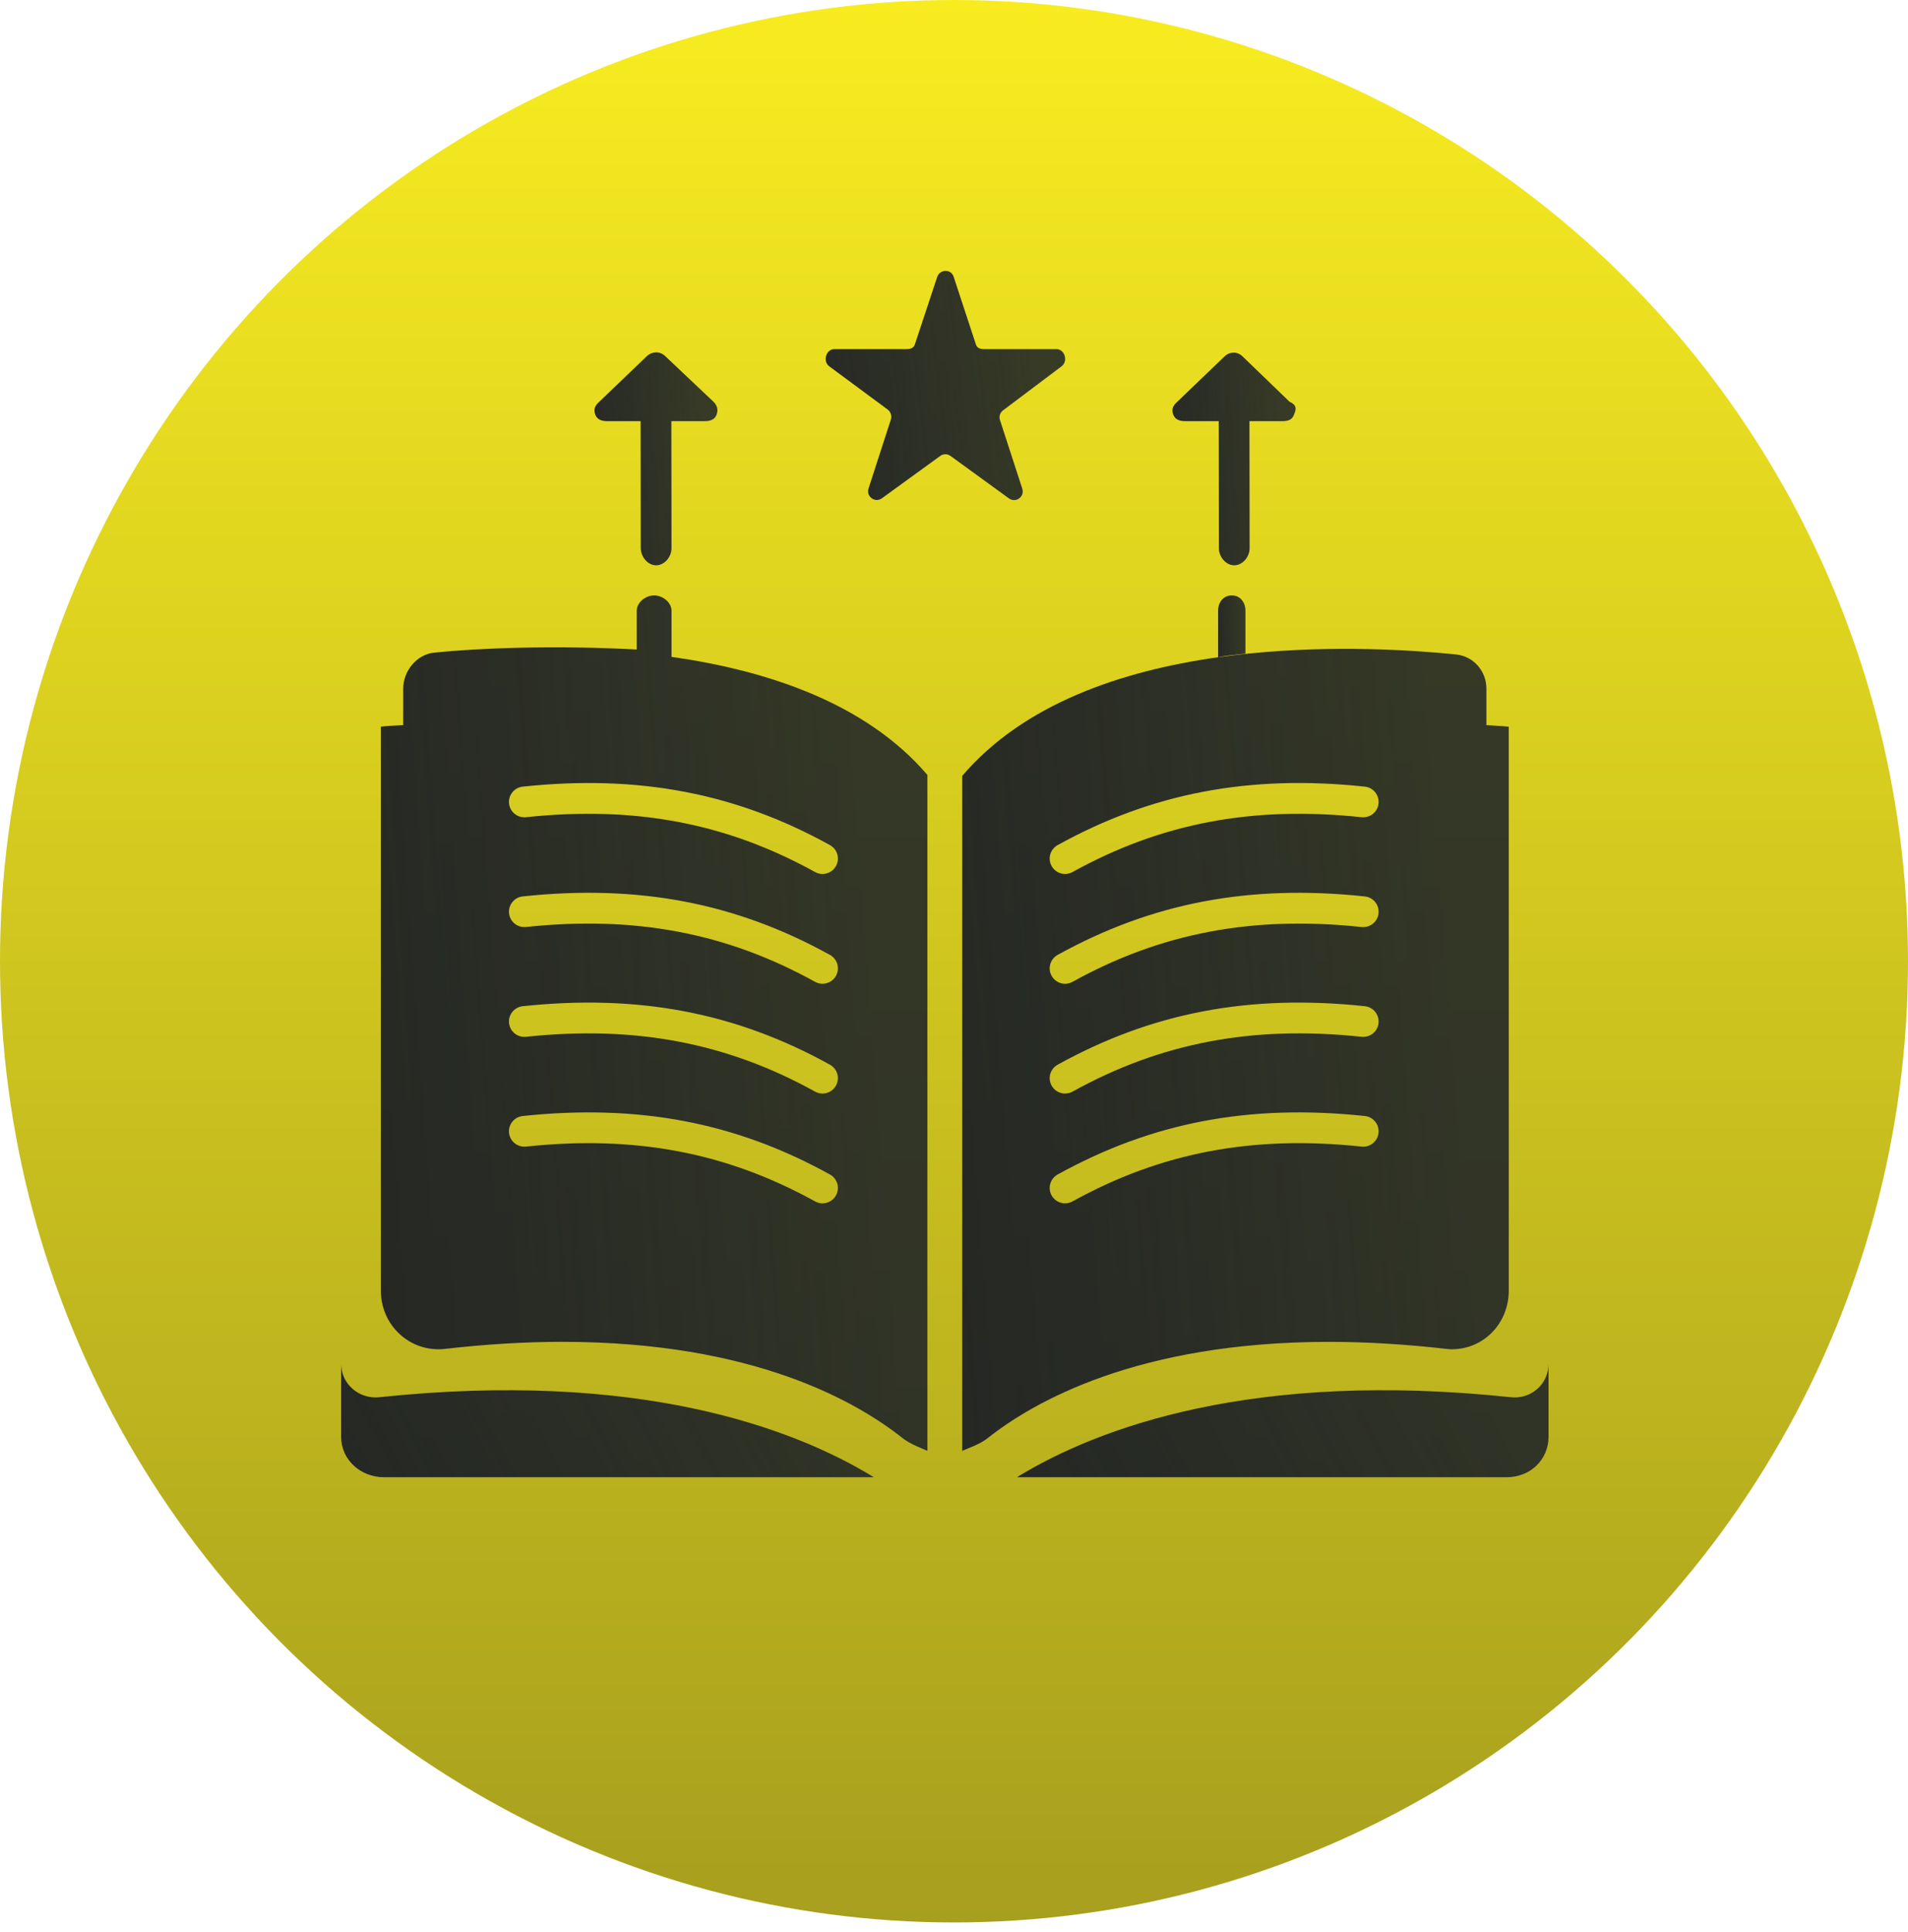
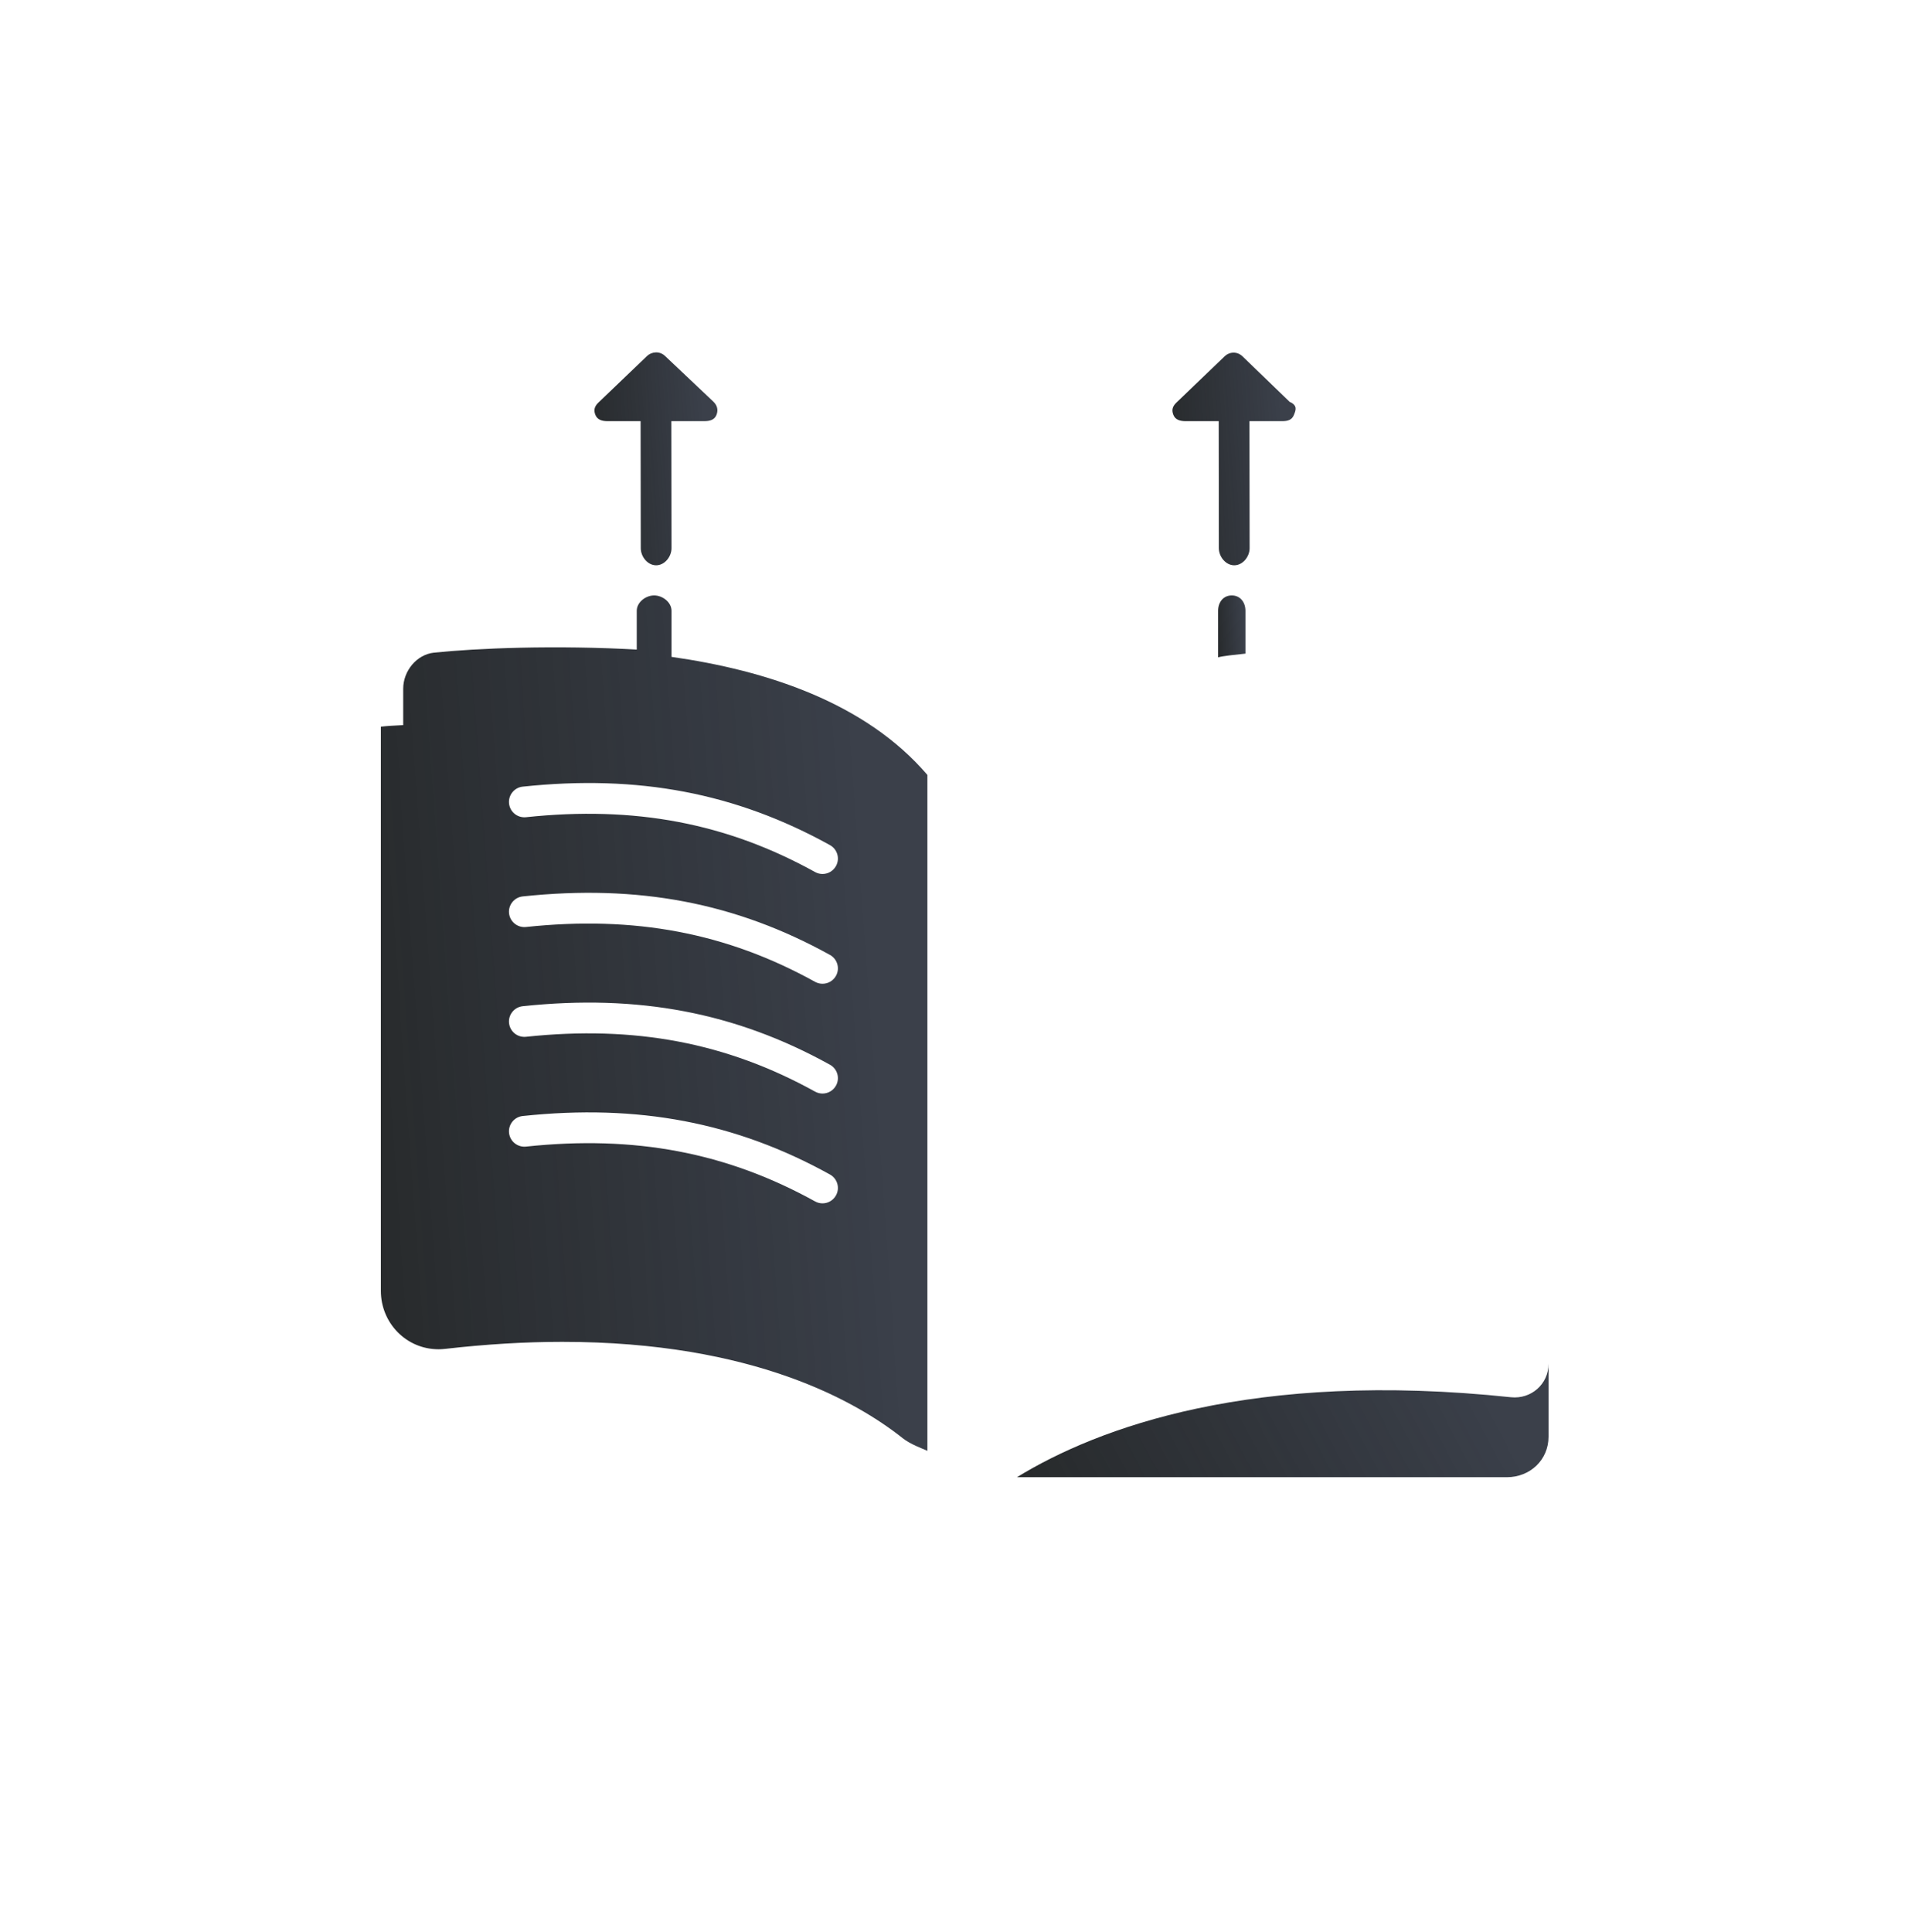
<svg xmlns="http://www.w3.org/2000/svg" width="80" height="81" viewBox="0 0 80 81" fill="none">
-   <ellipse cx="40" cy="40.296" rx="40" ry="40.296" fill="url(#paint0_linear_171_369)" />
  <path d="M25.473 17.656H26.86L26.867 22.982C26.867 23.338 27.155 23.698 27.511 23.698C27.511 23.698 27.512 23.698 27.512 23.698C27.868 23.698 28.156 23.337 28.156 22.981L28.149 17.656H29.531C29.756 17.656 29.956 17.605 30.04 17.396C30.124 17.186 30.073 16.993 29.91 16.837L27.881 14.919C27.668 14.717 27.336 14.727 27.123 14.93L25.094 16.874C24.931 17.029 24.88 17.184 24.964 17.393C25.047 17.602 25.247 17.656 25.473 17.656Z" fill="url(#paint1_linear_171_369)" />
  <path d="M51.647 24.961C51.291 24.961 51.074 25.249 51.074 25.605V27.556C51.283 27.497 51.803 27.445 52.22 27.401V25.606C52.22 25.249 52.003 24.961 51.647 24.961Z" fill="url(#paint2_linear_171_369)" />
  <path d="M49.711 17.656H51.099L51.105 22.982C51.106 23.338 51.394 23.698 51.75 23.698C51.75 23.698 51.751 23.698 51.751 23.698C52.107 23.698 52.395 23.337 52.395 22.981L52.388 17.656H53.77C53.995 17.656 54.167 17.605 54.251 17.396C54.335 17.187 54.407 17.009 54.094 16.853V16.866L52.092 14.934C51.88 14.731 51.56 14.734 51.348 14.937L49.326 16.877C49.163 17.033 49.115 17.185 49.199 17.395C49.283 17.604 49.486 17.656 49.711 17.656Z" fill="url(#paint3_linear_171_369)" />
-   <path d="M42.863 20.487L41.927 17.607C41.878 17.457 41.932 17.293 42.059 17.201L44.509 15.357C44.794 15.15 44.648 14.636 44.296 14.636H41.267C41.109 14.636 40.97 14.598 40.921 14.448L39.985 11.6C39.877 11.264 39.403 11.28 39.294 11.615L38.358 14.44C38.309 14.59 38.169 14.636 38.012 14.636H34.983C34.631 14.636 34.485 15.15 34.77 15.357L37.22 17.169C37.347 17.261 37.401 17.441 37.352 17.591L36.416 20.48C36.307 20.815 36.691 21.097 36.976 20.89L39.426 19.112C39.553 19.019 39.726 19.02 39.853 19.113L42.303 20.893C42.588 21.101 42.972 20.823 42.863 20.487Z" fill="url(#paint4_linear_171_369)" />
-   <path d="M60.646 56.548C60.739 56.558 60.778 56.563 60.871 56.563C62.221 56.563 63.26 55.463 63.26 54.113V30.464C63.052 30.439 62.531 30.416 62.323 30.398V28.87C62.323 28.13 61.783 27.511 61.049 27.436C59.289 27.256 55.956 27.031 52.334 27.401C51.908 27.446 51.481 27.497 51.05 27.556C47.028 28.125 42.929 29.501 40.346 32.524C40.346 32.525 40.344 32.526 40.344 32.527V60.821C40.552 60.727 41.084 60.549 41.406 60.293C43.306 58.784 47.679 56.253 55.731 56.253C57.301 56.253 58.95 56.354 60.646 56.548ZM44.344 35.429C48.295 33.243 52.388 32.463 57.227 32.977C57.581 33.014 57.837 33.332 57.8 33.686C57.763 34.04 57.446 34.295 57.091 34.259C52.528 33.774 48.676 34.505 44.969 36.557C44.87 36.612 44.763 36.638 44.657 36.638C44.43 36.638 44.21 36.518 44.093 36.306C43.92 35.994 44.033 35.602 44.344 35.429ZM44.344 40.032C48.295 37.845 52.388 37.066 57.227 37.58C57.581 37.617 57.837 37.935 57.8 38.289C57.763 38.642 57.446 38.898 57.091 38.862C52.528 38.377 48.676 39.108 44.969 41.16C44.87 41.215 44.763 41.241 44.657 41.241C44.43 41.241 44.21 41.121 44.093 40.908C43.92 40.597 44.033 40.205 44.344 40.032ZM44.344 44.635C48.295 42.448 52.388 41.668 57.227 42.182C57.581 42.22 57.837 42.537 57.8 42.891C57.763 43.245 57.446 43.5 57.091 43.464C52.528 42.979 48.676 43.71 44.969 45.763C44.87 45.817 44.763 45.843 44.657 45.843C44.43 45.843 44.21 45.723 44.093 45.511C43.92 45.199 44.033 44.807 44.344 44.635ZM44.969 50.365C44.87 50.42 44.763 50.446 44.657 50.446C44.43 50.446 44.21 50.326 44.093 50.114C43.92 49.802 44.033 49.41 44.344 49.238C48.295 47.051 52.388 46.271 57.227 46.785C57.581 46.822 57.837 47.14 57.8 47.494C57.763 47.848 57.446 48.103 57.091 48.067C52.528 47.582 48.676 48.313 44.969 50.365Z" fill="url(#paint5_linear_171_369)" />
  <path d="M28.156 27.537V25.605C28.156 25.249 27.783 24.961 27.427 24.961C27.071 24.961 26.698 25.249 26.698 25.605V27.239C26.698 27.239 26.857 27.239 26.856 27.239C23.265 27.031 19.95 27.178 18.204 27.359C17.47 27.434 16.906 28.13 16.906 28.87V30.398C16.49 30.416 16.177 30.438 15.969 30.464V54.113C15.969 55.463 17.037 56.563 18.387 56.563C18.483 56.563 18.562 56.558 18.655 56.548C20.351 56.353 22 56.252 23.572 56.252C31.622 56.252 35.951 58.784 37.851 60.293C38.172 60.548 38.677 60.726 38.885 60.821V32.487C36.281 29.443 32.115 28.099 28.156 27.537ZM35.051 50.113C34.933 50.326 34.714 50.446 34.487 50.446C34.381 50.446 34.274 50.42 34.175 50.365C30.468 48.313 26.616 47.582 22.053 48.067C21.698 48.102 21.382 47.848 21.344 47.494C21.306 47.14 21.563 46.822 21.917 46.785C26.756 46.272 30.849 47.05 34.8 49.237C35.111 49.41 35.224 49.802 35.051 50.113ZM35.051 45.511C34.933 45.723 34.714 45.843 34.487 45.843C34.381 45.843 34.274 45.817 34.175 45.762C30.468 43.71 26.616 42.98 22.053 43.464C21.698 43.5 21.382 43.245 21.344 42.891C21.306 42.537 21.563 42.22 21.917 42.182C26.756 41.669 30.849 42.447 34.8 44.635C35.111 44.807 35.224 45.199 35.051 45.511ZM35.051 40.908C34.933 41.121 34.714 41.24 34.487 41.24C34.381 41.24 34.274 41.214 34.175 41.16C30.468 39.107 26.616 38.377 22.053 38.861C21.698 38.897 21.382 38.642 21.344 38.288C21.306 37.934 21.563 37.617 21.917 37.579C26.756 37.066 30.849 37.845 34.8 40.032C35.111 40.204 35.224 40.597 35.051 40.908ZM35.051 36.305C34.933 36.518 34.714 36.638 34.487 36.638C34.381 36.638 34.274 36.612 34.175 36.557C30.468 34.505 26.616 33.774 22.053 34.259C21.698 34.294 21.382 34.04 21.344 33.686C21.306 33.332 21.563 33.014 21.917 32.977C26.756 32.464 30.849 33.242 34.8 35.429C35.111 35.602 35.224 35.994 35.051 36.305Z" fill="url(#paint6_linear_171_369)" />
-   <path d="M63.352 58.574C52.542 57.432 46.035 59.844 42.639 61.927H63.179C64.154 61.927 64.928 61.202 64.928 60.228V57.171C64.928 58.024 64.2 58.662 63.352 58.574Z" fill="url(#paint7_linear_171_369)" />
-   <path d="M15.905 58.574C15.056 58.662 14.303 58.024 14.303 57.171V60.228C14.303 61.202 15.123 61.927 16.098 61.927H36.638C33.245 59.844 26.714 57.432 15.905 58.574Z" fill="url(#paint8_linear_171_369)" />
+   <path d="M63.352 58.574C52.542 57.432 46.035 59.844 42.639 61.927H63.179C64.154 61.927 64.928 61.202 64.928 60.228V57.171C64.928 58.024 64.2 58.662 63.352 58.574" fill="url(#paint7_linear_171_369)" />
  <defs>
    <linearGradient id="paint0_linear_171_369" x1="40" y1="0" x2="40" y2="80.593" gradientUnits="userSpaceOnUse">
      <stop stop-color="#F8EC20" />
      <stop offset="1" stop-color="#A79F1E" />
    </linearGradient>
    <linearGradient id="paint1_linear_171_369" x1="23.401" y1="19.884" x2="31.45" y2="19.355" gradientUnits="userSpaceOnUse">
      <stop stop-color="#232524" />
      <stop offset="0.771" stop-color="#151B27" stop-opacity="0.84" />
    </linearGradient>
    <linearGradient id="paint2_linear_171_369" x1="50.736" y1="26.447" x2="52.528" y2="26.357" gradientUnits="userSpaceOnUse">
      <stop stop-color="#232524" />
      <stop offset="0.771" stop-color="#151B27" stop-opacity="0.84" />
    </linearGradient>
    <linearGradient id="paint3_linear_171_369" x1="47.633" y1="19.889" x2="55.696" y2="19.358" gradientUnits="userSpaceOnUse">
      <stop stop-color="#232524" />
      <stop offset="0.771" stop-color="#151B27" stop-opacity="0.84" />
    </linearGradient>
    <linearGradient id="paint4_linear_171_369" x1="31.654" y1="16.859" x2="47.177" y2="15.015" gradientUnits="userSpaceOnUse">
      <stop stop-color="#232524" />
      <stop offset="0.771" stop-color="#151B27" stop-opacity="0.84" />
    </linearGradient>
    <linearGradient id="paint5_linear_171_369" x1="33.576" y1="46.455" x2="69.29" y2="43.687" gradientUnits="userSpaceOnUse">
      <stop stop-color="#232524" />
      <stop offset="0.771" stop-color="#151B27" stop-opacity="0.84" />
    </linearGradient>
    <linearGradient id="paint6_linear_171_369" x1="9.201" y1="45.497" x2="44.941" y2="42.901" gradientUnits="userSpaceOnUse">
      <stop stop-color="#232524" />
      <stop offset="0.771" stop-color="#151B27" stop-opacity="0.84" />
    </linearGradient>
    <linearGradient id="paint7_linear_171_369" x1="36.056" y1="59.895" x2="63.274" y2="45.393" gradientUnits="userSpaceOnUse">
      <stop stop-color="#232524" />
      <stop offset="0.771" stop-color="#151B27" stop-opacity="0.84" />
    </linearGradient>
    <linearGradient id="paint8_linear_171_369" x1="7.707" y1="59.895" x2="34.956" y2="45.346" gradientUnits="userSpaceOnUse">
      <stop stop-color="#232524" />
      <stop offset="0.771" stop-color="#151B27" stop-opacity="0.84" />
    </linearGradient>
  </defs>
</svg>